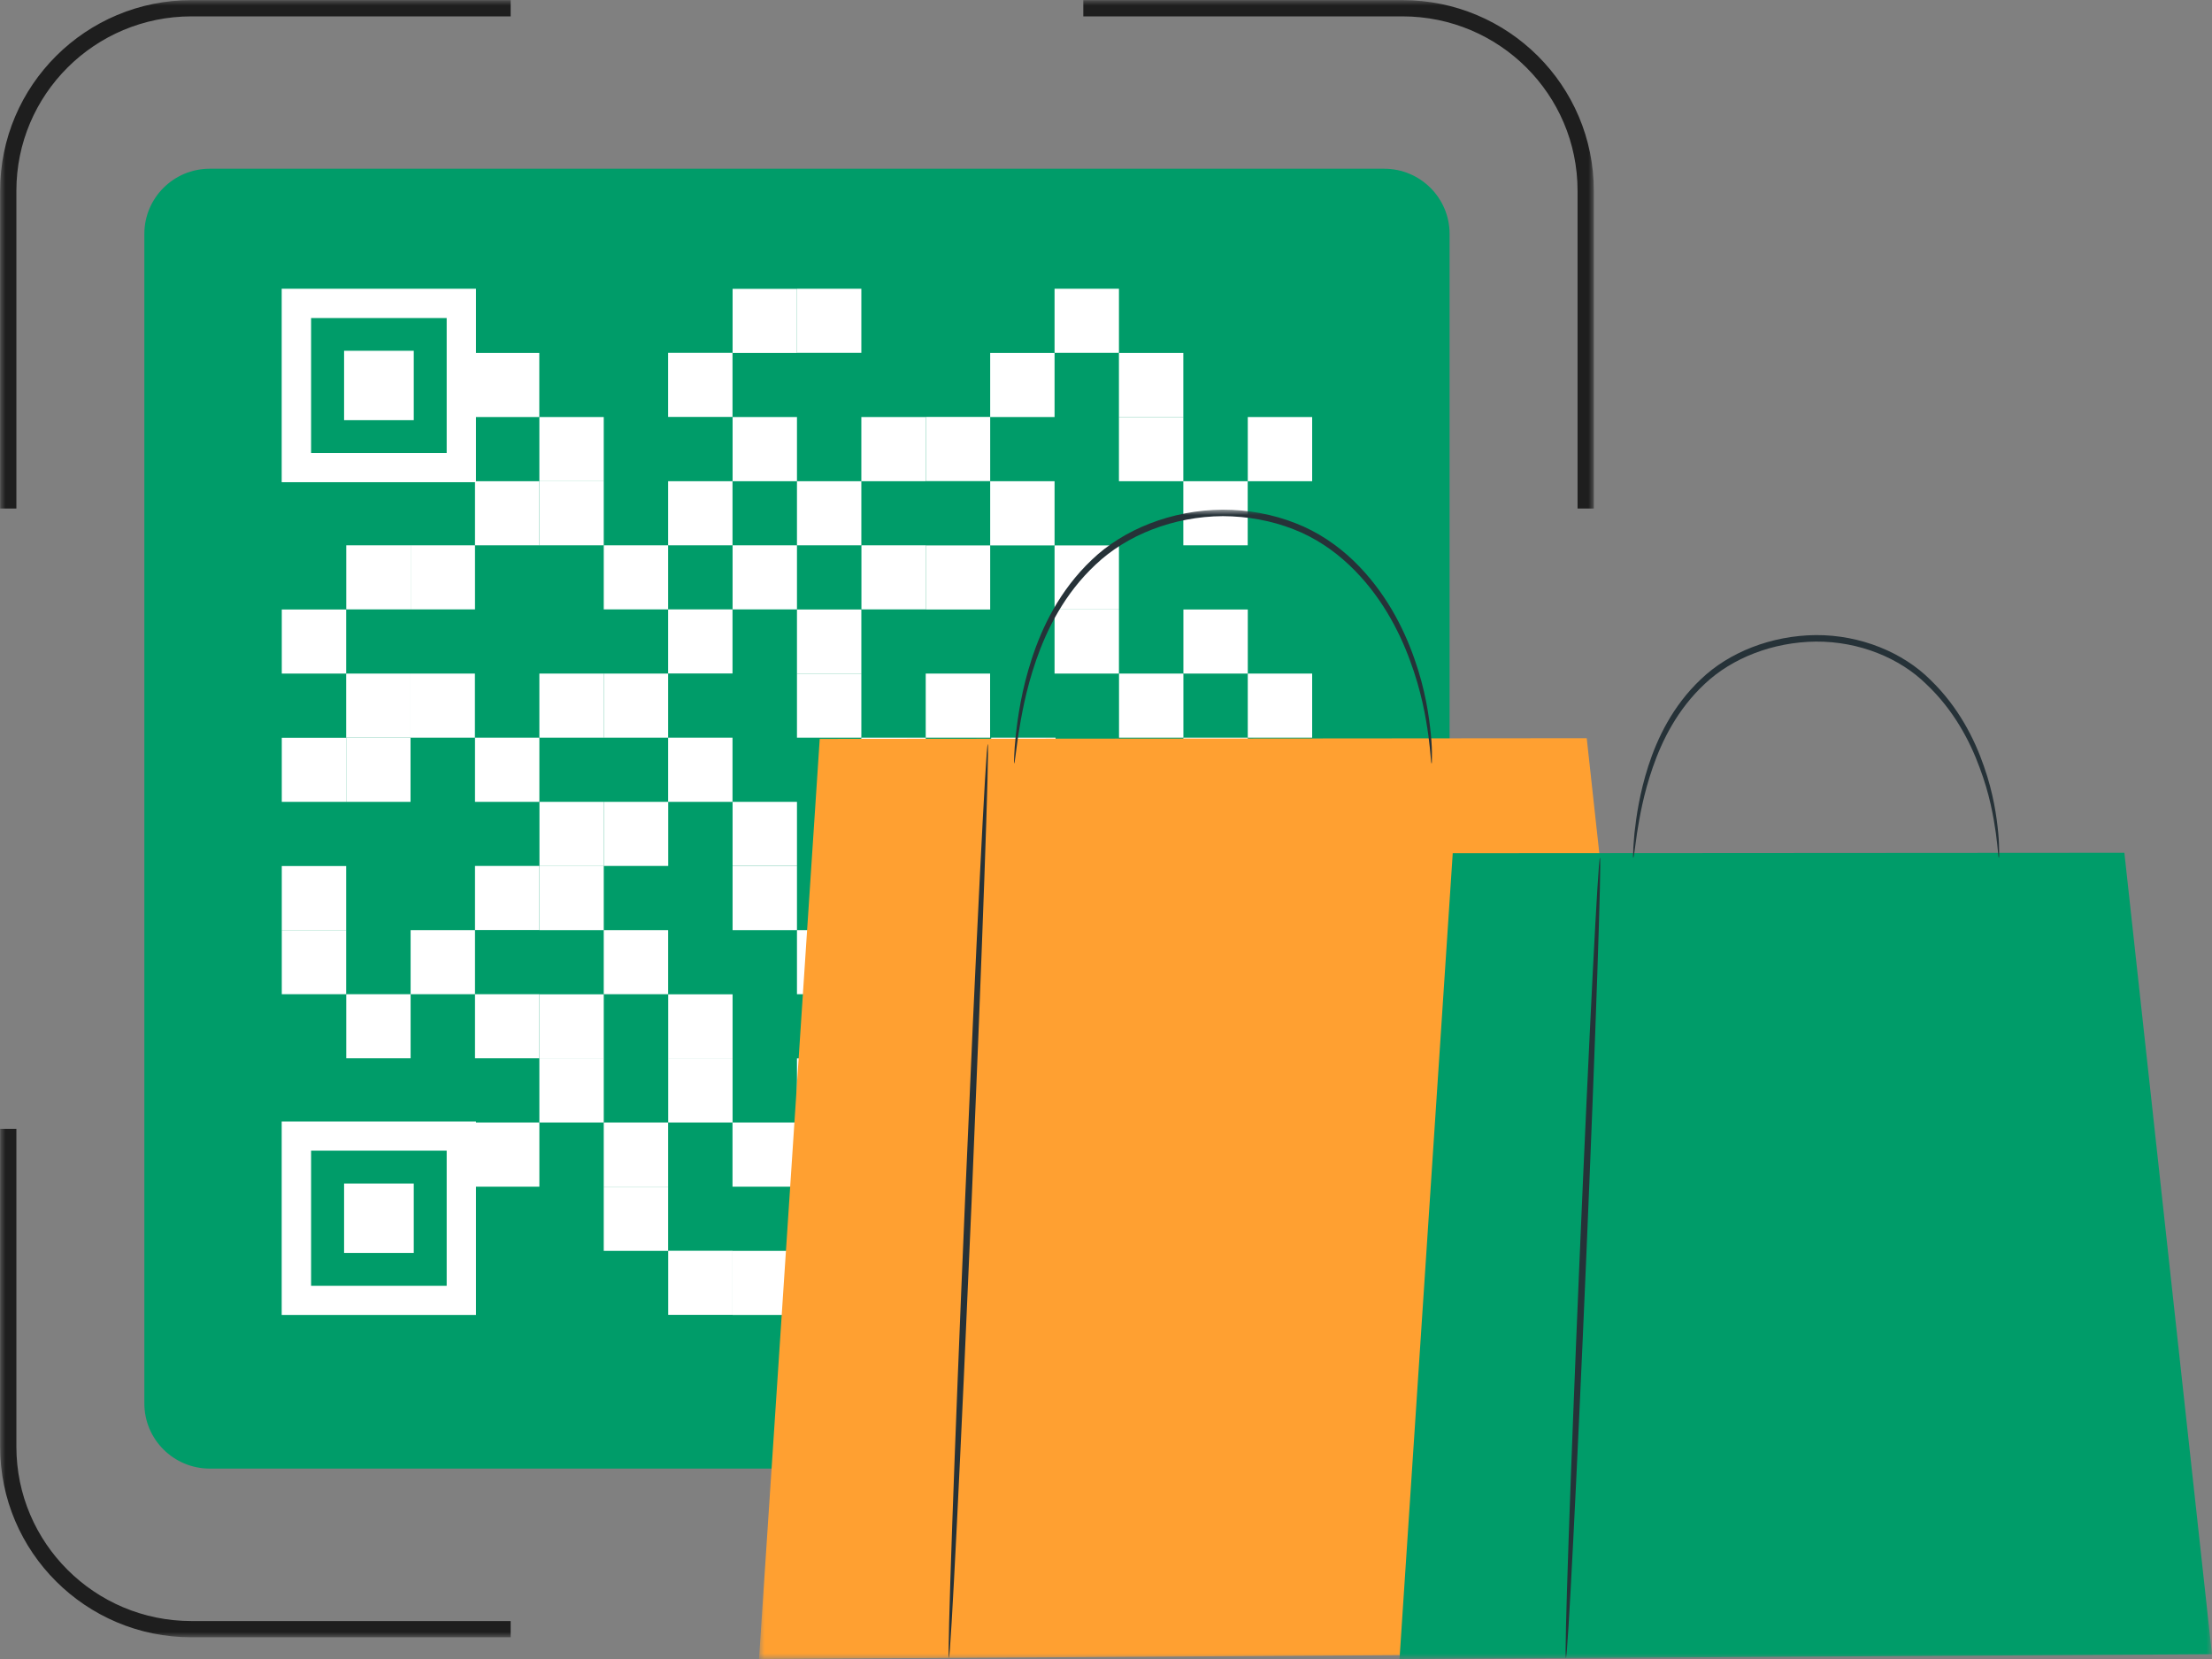
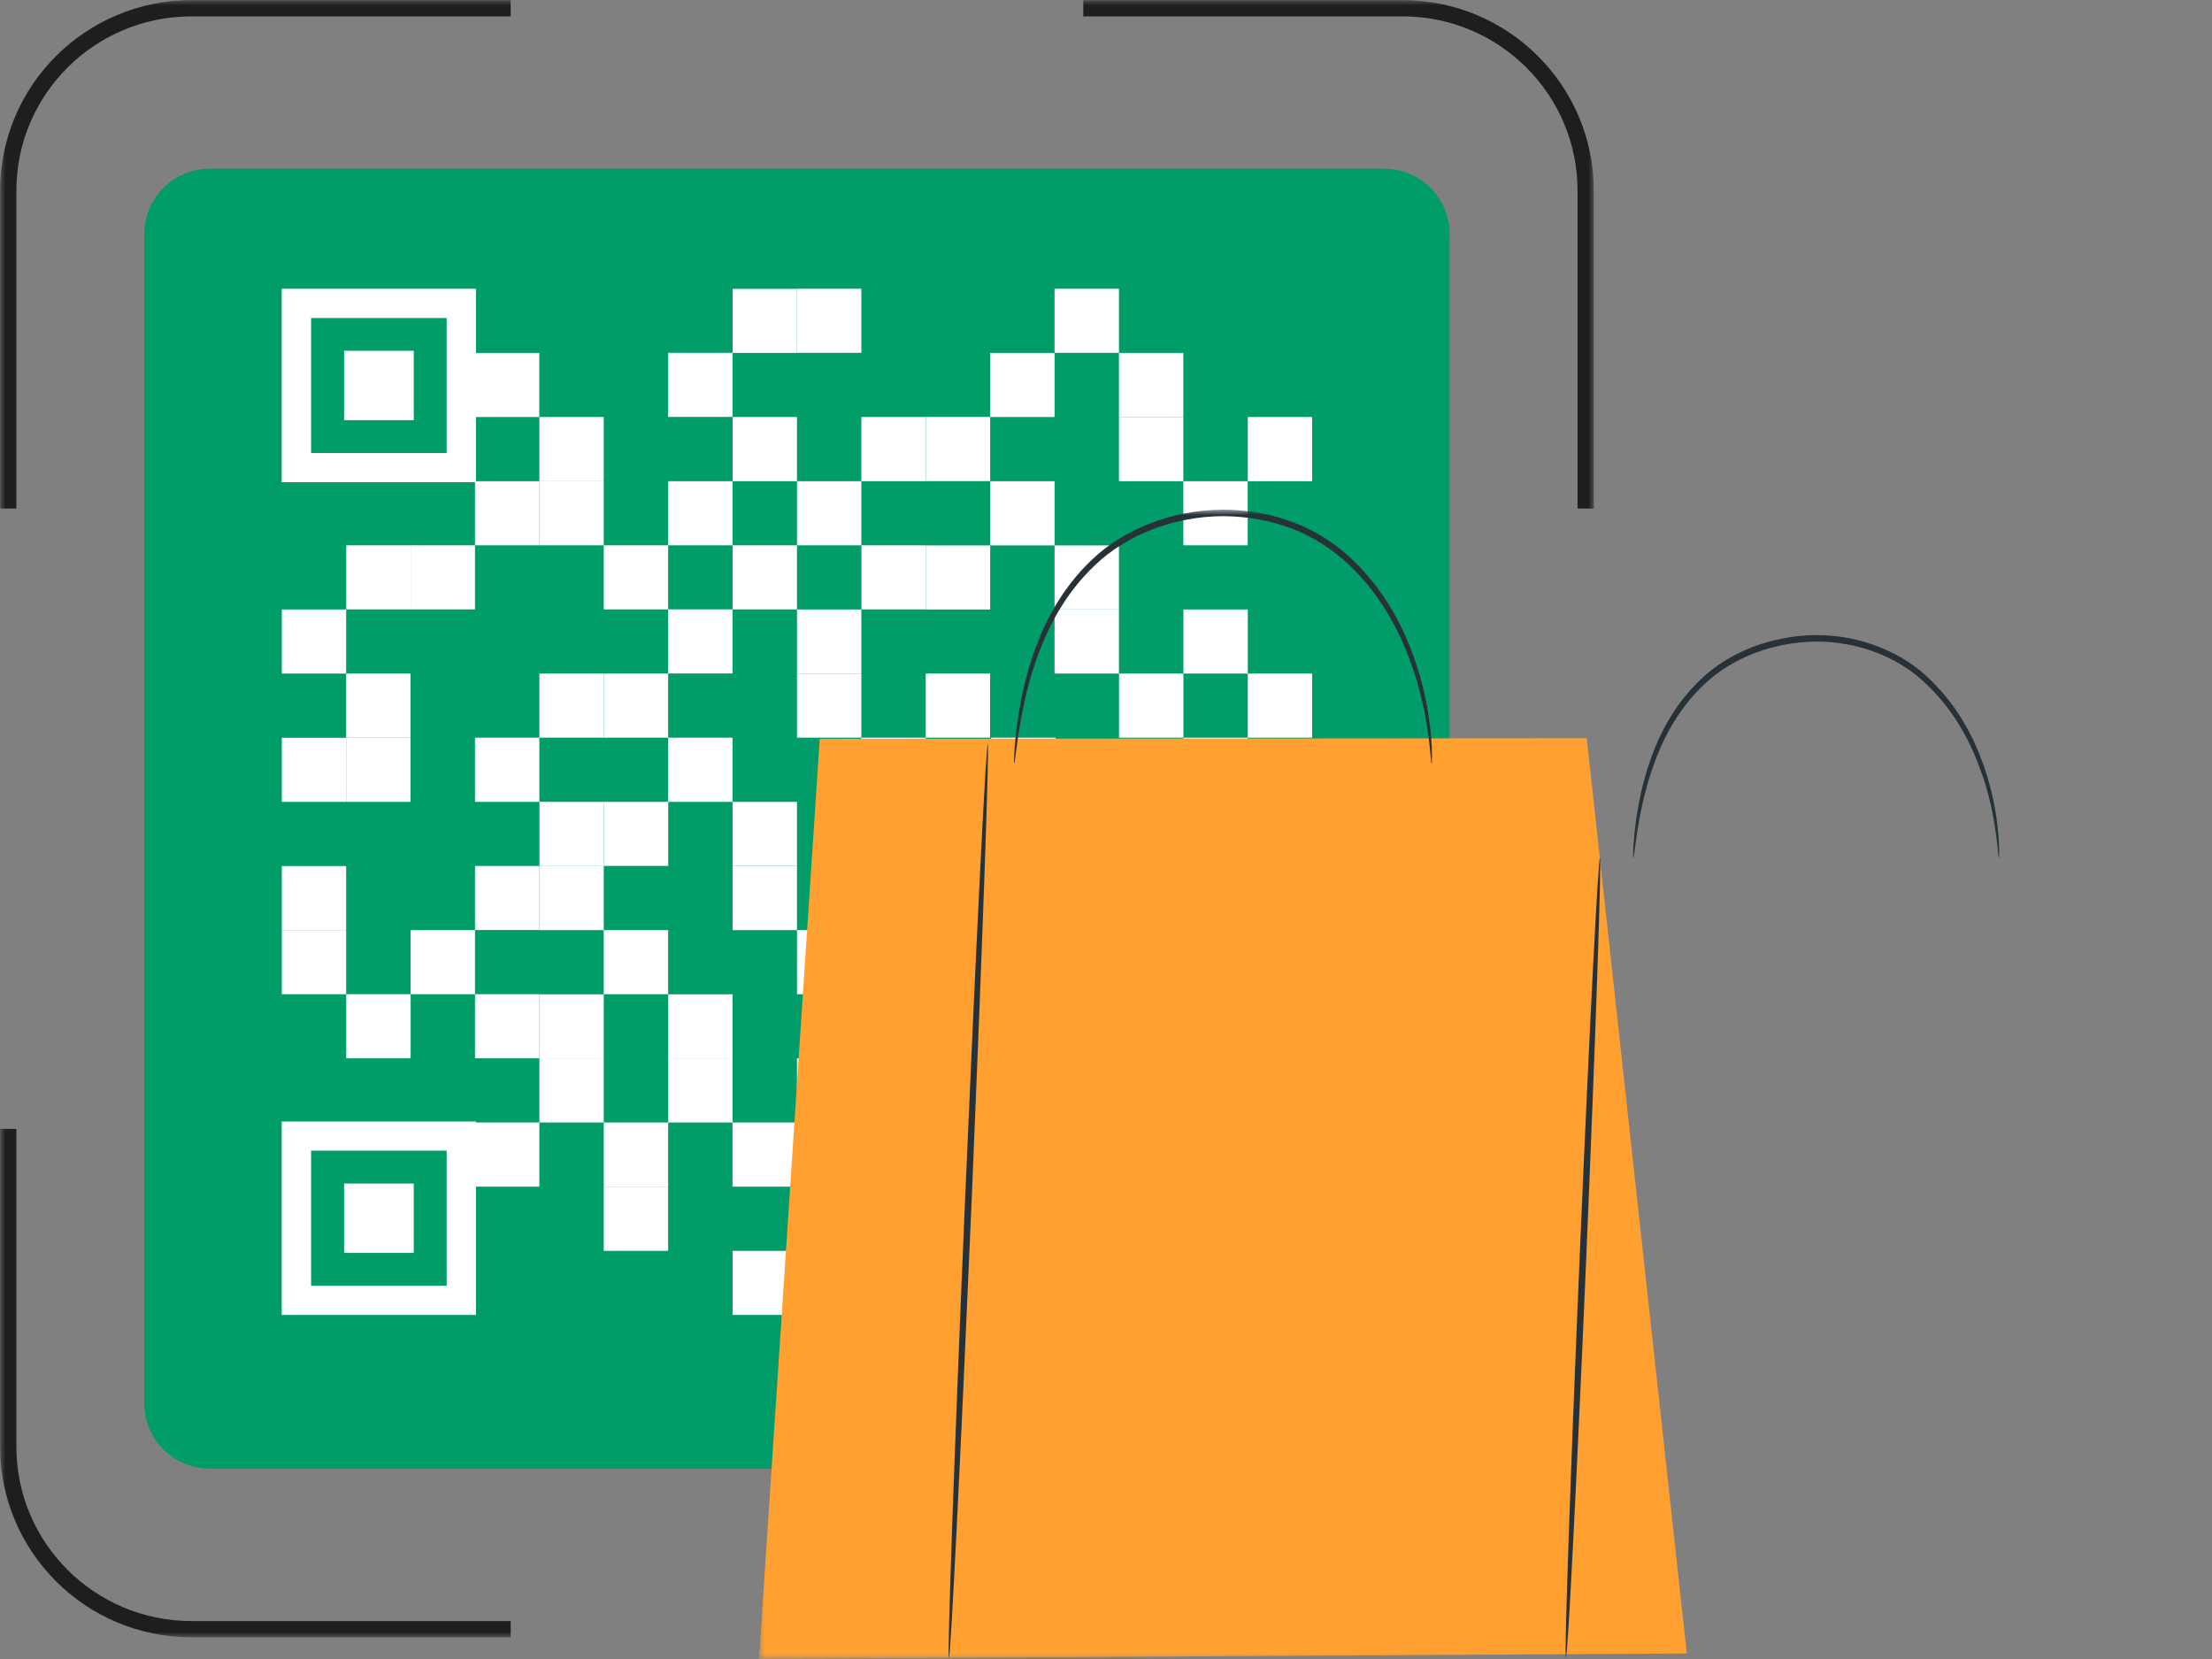
<svg xmlns="http://www.w3.org/2000/svg" width="204" height="153" viewBox="0 0 204 153" fill="none">
  <rect x="0" y="0" width="204" height="153" fill="#808080" stroke="none" />
  <mask id="mask0_7_2" style="mask-type:luminance" maskUnits="userSpaceOnUse" x="0" y="0" width="147" height="151">
    <path d="M147 0H0V151H147V0Z" fill="white" />
  </mask>
  <g mask="url(#mask0_7_2)">
    <path d="M127.651 15.56H19.349C16.015 15.56 13.313 18.25 13.313 21.57V129.43C13.313 132.75 16.015 135.44 19.349 135.44H127.651C130.984 135.44 133.687 132.75 133.687 129.43V21.57C133.687 18.25 130.984 15.56 127.651 15.56Z" fill="#009C69" />
    <path d="M121.013 121.27H103.095V103.43H121.013V121.27ZM105.805 118.58H118.311V106.12H105.805V118.58Z" fill="white" />
    <path d="M115.266 109.15H108.842V115.55H115.266V109.15Z" fill="white" />
    <path d="M43.897 121.27H25.979V103.43H43.897V121.27ZM28.689 118.58H41.195V106.12H28.689V118.58Z" fill="white" />
    <path d="M38.158 109.15H31.733V115.55H38.158V109.15Z" fill="white" />
    <path d="M43.897 44.47H25.979V26.63H43.897V44.47ZM28.689 41.78H41.195V29.33H28.689V41.78Z" fill="white" />
    <path d="M38.158 32.35H31.733V38.75H38.158V32.35Z" fill="white" />
    <path d="M49.736 32.55H43.798V38.46H49.736V32.55Z" fill="white" />
    <path d="M55.68 38.46H49.743V44.38H55.68V38.46Z" fill="white" />
    <path d="M55.68 44.38H49.743V50.29H55.68V44.38Z" fill="white" />
    <path d="M67.555 44.38H61.618V50.29H67.555V44.38Z" fill="white" />
    <path d="M61.618 50.29H55.681V56.2H61.618V50.29Z" fill="white" />
    <path d="M73.5 50.29H67.562V56.2H73.5V50.29Z" fill="white" />
    <path d="M79.437 56.21H73.5V62.12H79.437V56.21Z" fill="white" />
    <path d="M79.437 62.12H73.5V68.03H79.437V62.12Z" fill="white" />
    <path d="M91.311 62.12H85.374V68.03H91.311V62.12Z" fill="white" />
    <path d="M85.374 68.03H79.437V73.95H85.374V68.03Z" fill="white" />
    <path d="M97.348 68.03H91.411V73.95H97.348V68.03Z" fill="white" />
    <path d="M67.555 62.11V56.2H61.618V62.11H67.555Z" fill="white" />
    <path d="M61.618 68.03V62.12H55.68V68.03H61.618Z" fill="white" />
    <path d="M55.681 68.03V62.12H49.743V68.03H55.681Z" fill="white" />
    <path d="M55.688 79.87V73.95H49.751V79.87H55.688Z" fill="white" />
    <path d="M49.743 73.95V68.03H43.806V73.95H49.743Z" fill="white" />
    <path d="M121.013 85.78V79.87H115.075V85.78H121.013Z" fill="white" />
    <path d="M115.076 85.77V79.86H109.138V85.77H115.076Z" fill="white" />
    <path d="M115.076 97.6V91.69H109.138V97.6H115.076Z" fill="white" />
    <path d="M109.138 91.69V85.78H103.201V91.69H109.138Z" fill="white" />
    <path d="M67.555 68.03H61.618V73.95H67.555V68.03Z" fill="white" />
    <path d="M73.5 73.95H67.562V79.86H73.5V73.95Z" fill="white" />
    <path d="M73.5 79.87H67.562V85.78H73.5V79.87Z" fill="white" />
    <path d="M85.374 79.87H79.437V85.78H85.374V79.87Z" fill="white" />
    <path d="M79.437 85.78H73.5V91.69H79.437V85.78Z" fill="white" />
    <path d="M79.437 97.61H73.5V103.52H79.437V97.61Z" fill="white" />
    <path d="M85.374 103.52H79.437V109.44H85.374V103.52Z" fill="white" />
    <path d="M85.374 109.44H79.437V115.35H85.374V109.44Z" fill="white" />
    <path d="M97.257 109.44H91.319V115.35H97.257V109.44Z" fill="white" />
    <path d="M91.312 115.35H85.375V121.26H91.312V115.35Z" fill="white" />
    <path d="M61.625 79.86V73.95H55.688V79.86H61.625Z" fill="white" />
    <path d="M55.681 85.78V79.87H49.743V85.78H55.681Z" fill="white" />
    <path d="M49.743 85.77V79.86H43.806V85.77H49.743Z" fill="white" />
    <path d="M49.743 97.6V91.69H43.806V97.6H49.743Z" fill="white" />
    <path d="M43.806 91.69V85.78H37.869V91.69H43.806Z" fill="white" />
    <path d="M37.869 97.6V91.69H31.932V97.6H37.869Z" fill="white" />
    <path d="M31.924 91.69V85.78H25.987V91.69H31.924Z" fill="white" />
    <path d="M49.743 50.29V44.38H43.806V50.29H49.743Z" fill="white" />
    <path d="M43.806 56.2V50.29H37.869V56.2H43.806Z" fill="white" />
    <path d="M37.869 56.2V50.29H31.932V56.2H37.869Z" fill="white" />
    <path d="M37.861 68.03V62.12H31.924V68.03H37.861Z" fill="white" />
    <path d="M31.924 62.12V56.21H25.987V62.12H31.924Z" fill="white" />
-     <path d="M43.798 68.03V62.12H37.861V68.03H43.798Z" fill="white" />
    <path d="M37.861 73.95V68.03H31.924V73.95H37.861Z" fill="white" />
    <path d="M31.924 73.95V68.04H25.987V73.95H31.924Z" fill="white" />
    <path d="M31.924 85.78V79.87H25.987V85.78H31.924Z" fill="white" />
    <path d="M103.194 26.63H97.256V32.54H103.194V26.63Z" fill="white" />
    <path d="M109.131 32.55H103.193V38.46H109.131V32.55Z" fill="white" />
    <path d="M109.131 38.46H103.193V44.38H109.131V38.46Z" fill="white" />
    <path d="M121.013 38.46H115.076V44.38H121.013V38.46Z" fill="white" />
    <path d="M115.068 44.38H109.131V50.29H115.068V44.38Z" fill="white" />
    <path d="M97.256 38.46V32.55H91.319V38.46H97.256Z" fill="white" />
    <path d="M91.319 44.37V38.45H85.382V44.37H91.319Z" fill="white" />
    <path d="M85.374 44.38V38.46H79.437V44.38H85.374Z" fill="white" />
    <path d="M85.382 56.2V50.29H79.445V56.2H85.382Z" fill="white" />
    <path d="M79.437 50.29V44.38H73.5V50.29H79.437Z" fill="white" />
    <path d="M79.437 32.54V26.63H73.5V32.54H79.437Z" fill="white" />
    <path d="M73.5 32.55V26.64H67.563V32.55H73.5Z" fill="white" />
    <path d="M73.5 44.38V38.46H67.563V44.38H73.5Z" fill="white" />
    <path d="M67.555 38.45V32.54H61.617V38.45H67.555Z" fill="white" />
    <path d="M115.076 73.95V68.03H109.138V73.95H115.076Z" fill="white" />
    <path d="M109.139 79.86V73.95H103.201V79.86H109.139Z" fill="white" />
    <path d="M103.202 79.87V73.95H97.264V79.87H103.202Z" fill="white" />
    <path d="M103.194 91.69V85.78H97.257V91.69H103.194Z" fill="white" />
    <path d="M97.256 85.78V79.87H91.319V85.78H97.256Z" fill="white" />
    <path d="M103.201 68.03H109.138V62.12H103.201V68.03Z" fill="white" />
    <path d="M97.256 62.12H103.193V56.21H97.256V62.12Z" fill="white" />
    <path d="M115.075 68.03H121.013V62.12H115.075V68.03Z" fill="white" />
    <path d="M109.138 62.12H115.076V56.21H109.138V62.12Z" fill="white" />
    <path d="M97.256 56.21H103.193V50.3H97.256V56.21Z" fill="white" />
    <path d="M85.382 56.21H91.319V50.3H85.382V56.21Z" fill="white" />
    <path d="M91.319 50.3H97.256V44.38H91.319V50.3Z" fill="white" />
    <path d="M79.437 115.35V109.44H73.5V115.35H79.437Z" fill="white" />
    <path d="M73.5 121.27V115.36H67.563V121.27H73.5Z" fill="white" />
-     <path d="M67.562 121.26V115.35H61.625V121.26H67.562Z" fill="white" />
    <path d="M91.312 103.52V97.6H85.374V103.52H91.312Z" fill="white" />
    <path d="M85.382 97.6V91.69H79.445V97.6H85.382Z" fill="white" />
    <path d="M103.194 103.52V97.61H97.257V103.52H103.194Z" fill="white" />
    <path d="M97.256 97.61V91.7H91.319V97.61H97.256Z" fill="white" />
    <path d="M67.555 109.44H73.492V103.52H67.555V109.44Z" fill="white" />
    <path d="M61.625 103.52H67.562V97.6H61.625V103.52Z" fill="white" />
    <path d="M61.625 97.61H67.562V91.7H61.625V97.61Z" fill="white" />
    <path d="M49.743 97.61H55.681V91.7H49.743V97.61Z" fill="white" />
    <path d="M55.68 91.69H61.618V85.78H55.68V91.69Z" fill="white" />
    <path d="M55.68 115.36H61.618V109.44H55.68V115.36Z" fill="white" />
    <path d="M55.68 109.44H61.618V103.52H55.68V109.44Z" fill="white" />
    <path d="M43.806 109.44H49.743V103.52H43.806V109.44Z" fill="white" />
    <path d="M49.743 103.52H55.681V97.6H49.743V103.52Z" fill="white" />
    <path d="M0.761 46.9V17.59C0.761 8.29 8.327 0.76 17.66 0.76H47.095" stroke="#1E1E1E" stroke-width="1.5" stroke-miterlimit="10" />
    <path d="M146.239 46.9V17.59C146.239 8.29 138.673 0.76 129.341 0.76H99.906" stroke="#1E1E1E" stroke-width="1.5" stroke-miterlimit="10" />
    <path d="M146.239 104.11V133.42C146.239 142.71 138.673 150.25 129.341 150.25H99.906" stroke="#1E1E1E" stroke-width="1.5" stroke-miterlimit="10" />
    <path d="M0.761 104.11V133.42C0.761 142.71 8.327 150.25 17.66 150.25H47.095" stroke="#1E1E1E" stroke-width="1.5" stroke-miterlimit="10" />
  </g>
  <mask id="mask1_7_2" style="mask-type:luminance" maskUnits="userSpaceOnUse" x="70" y="47" width="134" height="106">
    <path d="M204 47H70V153H204V47Z" fill="white" />
  </mask>
  <g mask="url(#mask1_7_2)">
    <path d="M155.566 152.49L70 153L75.599 68.14L146.335 68.08L155.566 152.49Z" fill="#FFA031" />
    <path d="M132.034 70.42C131.964 70.42 131.952 69.48 131.729 67.81C131.495 66.15 131.085 63.72 130.031 60.9C129 58.09 127.302 54.83 124.432 52.11C123.003 50.76 121.269 49.57 119.266 48.8C117.275 48.02 115.05 47.61 112.777 47.6C108.221 47.63 103.922 49.34 101.064 52.05C98.159 54.75 96.543 58.06 95.559 60.88C94.575 63.72 94.176 66.15 93.907 67.81C93.802 68.59 93.72 69.24 93.649 69.74C93.591 70.18 93.556 70.42 93.532 70.4C93.509 70.4 93.509 70.17 93.532 69.73C93.544 69.28 93.602 68.63 93.684 67.77C93.872 66.09 94.212 63.64 95.16 60.74C96.097 57.86 97.714 54.45 100.689 51.63C103.617 48.81 108.068 47.04 112.765 47C115.12 47 117.416 47.44 119.477 48.25C121.55 49.05 123.354 50.3 124.818 51.7C127.758 54.54 129.445 57.9 130.441 60.75C131.46 63.62 131.8 66.09 131.964 67.77C132.046 68.62 132.069 69.28 132.057 69.73C132.057 70.17 132.057 70.4 132.034 70.4V70.42Z" fill="#263238" />
    <path d="M91.096 68.62C91.26 68.62 90.592 87.5 89.608 110.77C88.612 134.05 87.675 152.91 87.511 152.91C87.347 152.91 88.003 134.03 88.999 110.75C89.995 87.49 90.932 68.62 91.096 68.63V68.62Z" fill="#263238" />
-     <path d="M204 152.56L129.07 153L133.978 78.68L195.918 78.64L204 152.56Z" fill="#009C69" />
    <path d="M184.345 79.1C184.287 79.1 184.263 78.28 184.064 76.82C183.853 75.36 183.502 73.25 182.565 70.78C181.663 68.32 180.175 65.48 177.657 63.1C175.197 60.68 171.46 59.15 167.478 59.17C163.495 59.21 159.747 60.69 157.241 63.05C154.699 65.41 153.281 68.3 152.426 70.77C151.56 73.26 151.208 75.37 150.974 76.83C150.763 78.3 150.681 79.11 150.623 79.11C150.599 79.11 150.599 78.9 150.623 78.52C150.623 78.13 150.681 77.55 150.74 76.81C150.904 75.34 151.196 73.19 152.016 70.64C152.836 68.11 154.242 65.12 156.854 62.65C159.443 60.16 163.343 58.61 167.466 58.57C171.601 58.55 175.513 60.18 178.043 62.71C180.62 65.2 182.096 68.15 182.963 70.66C183.853 73.19 184.146 75.35 184.287 76.82C184.357 77.56 184.369 78.14 184.369 78.53C184.369 78.92 184.369 79.13 184.333 79.13L184.345 79.1Z" fill="#263238" />
    <path d="M147.554 79.1C147.718 79.1 147.156 95.63 146.289 116.02C145.422 136.41 144.579 152.92 144.415 152.92C144.251 152.92 144.813 136.39 145.68 116C146.546 95.62 147.39 79.1 147.554 79.11V79.1Z" fill="#263238" />
  </g>
</svg>